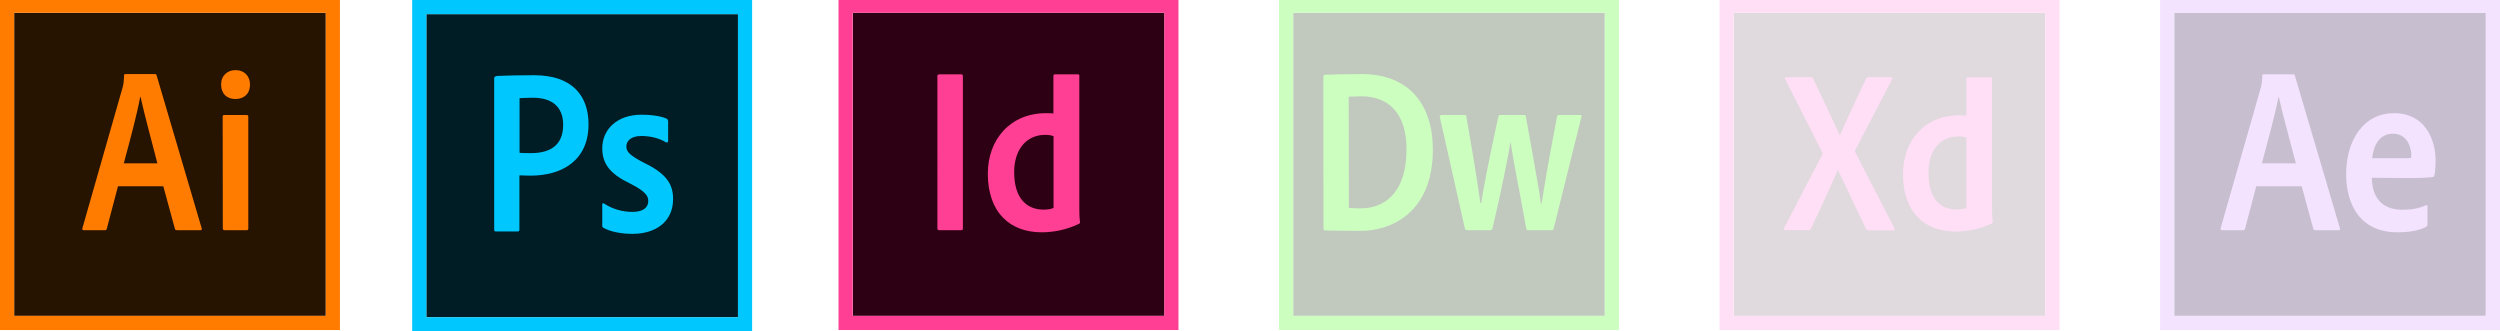
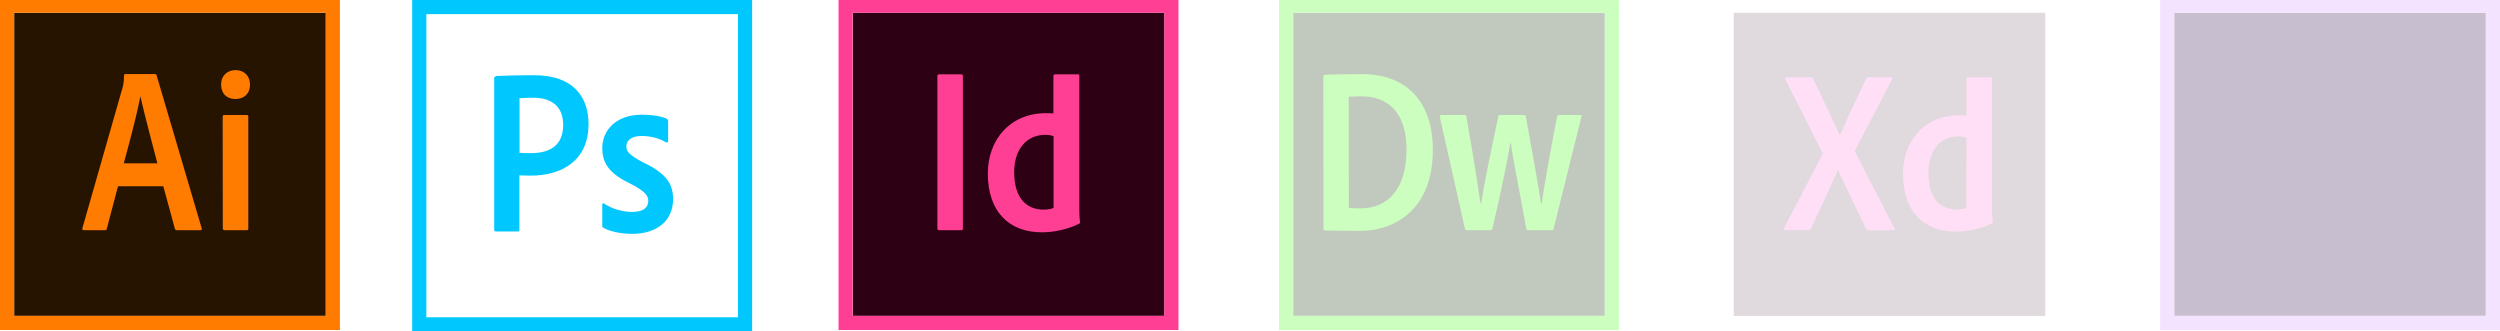
<svg xmlns="http://www.w3.org/2000/svg" version="1.1" id="ps_x5F_cc_x5F_app_x5F_RGB.svg" x="0px" y="0px" viewBox="0 0 1765 234" style="enable-background:new 0 0 1765 234;" xml:space="preserve">
  <style type="text/css">
	.st0{fill:#001D26;}
	.st1{fill:#00C8FF;}
	.st2{fill:#261300;}
	.st3{fill:#FF7C00;}
	.st4{fill:#2E0013;}
	.st5{fill:#FF3F94;}
	.st6{opacity:0.25;}
	.st7{fill:#072600;}
	.st8{fill:#35FA00;}
	.st9{fill:#1F0040;}
	.st10{fill:#D291FF;}
	.st11{opacity:0.15;}
	.st12{fill:#2E001E;}
	.st13{fill:#FF2BC2;}
</style>
  <g>
-     <rect x="301" y="10" class="st0" width="220" height="214" />
-   </g>
+     </g>
  <g>
    <path class="st1" d="M291,0v234h240V0H291z M301,10h220v214H301V10z" />
  </g>
  <path class="st1" d="M349,54.8c0-0.7,1.4-1.2,2.2-1.2c6.4-0.3,15.9-0.5,25.8-0.5c27.7,0,38.5,15.2,38.5,34.6  c0,25.4-18.4,36.3-41,36.3c-3.8,0-5.1-0.2-7.8-0.2v38.4c0,0.8-0.3,1.2-1.2,1.2h-15.4c-0.8,0-1.2-0.3-1.2-1.2V54.8H349z M366.8,107.9  c2.3,0.2,4.1,0.2,8.1,0.2c11.7,0,22.7-4.1,22.7-20c0-12.7-7.9-19.1-21.2-19.1c-4,0-7.8,0.2-9.6,0.3V107.9z M452.8,96  c-7.9,0-10.6,4-10.6,7.3c0,3.6,1.8,6.1,12.4,11.6c15.7,7.6,20.6,14.9,20.6,25.6c0,16-12.2,24.6-28.7,24.6c-8.7,0-16.2-1.8-20.5-4.3  c-0.7-0.3-0.8-0.8-0.8-1.6v-14.7c0-1,0.5-1.3,1.2-0.8c6.3,4.1,13.5,5.9,20.1,5.9c7.9,0,11.2-3.3,11.2-7.8c0-3.6-2.3-6.8-12.4-12  c-14.2-6.8-20.1-13.7-20.1-25.2c0-12.9,10.1-23.6,27.6-23.6c8.6,0,14.6,1.3,17.9,2.8c0.8,0.5,1,1.3,1,2v13.7c0,0.8-0.5,1.3-1.5,1  C465.8,97.7,459.3,96,452.8,96z" />
  <g>
    <rect x="10" y="9" class="st2" width="220" height="214" />
  </g>
  <g>
    <path class="st3" d="M0-1v234h240V-1H0z M10,9h220v214H10V9z" />
  </g>
  <path class="st3" d="M83.3,131.5l-7.9,30c-0.2,0.8-0.5,1-1.5,1H59.2c-1,0-1.2-0.3-1-1.5l28.4-99.4c0.5-1.8,0.8-3.4,1-8.3  c0-0.7,0.3-1,0.8-1h21c0.7,0,1,0.2,1.2,1l31.8,107.9c0.2,0.8,0,1.3-0.8,1.3H125c-0.8,0-1.3-0.2-1.5-0.9l-8.2-30.1H83.3L83.3,131.5z   M111.1,115.3c-2.8-11.1-9.4-35.3-11.9-47H99c-2.1,11.7-7.4,31.5-11.6,47H111.1z M156.1,59.7c0-6.4,4.5-10.2,10.2-10.2  c6.1,0,10.2,4.1,10.2,10.2c0,6.6-4.3,10.2-10.4,10.2C160.3,69.9,156.1,66.3,156.1,59.7z M157.2,82.4c0-0.8,0.3-1.2,1.2-1.2h15.7  c0.8,0,1.2,0.3,1.2,1.2v78.9c0,0.8-0.2,1.2-1.2,1.2h-15.5c-1,0-1.3-0.5-1.3-1.3L157.2,82.4L157.2,82.4z" />
  <g>
    <g>
      <rect x="602.1" y="9" class="st4" width="220" height="214" />
    </g>
    <g>
-       <path class="st5" d="M592-1v234h240V-1H592z M602,9h220v214H602V9z" />
+       <path class="st5" d="M592-1v234h240V-1H592M602,9h220v214H602V9z" />
    </g>
    <path class="st5" d="M679.8,161.2c0,1-0.2,1.3-1.3,1.3h-15.4c-1,0-1.3-0.5-1.3-1.3V53.8c0-1,0.5-1.3,1.3-1.3h15.5   c0.8,0,1.2,0.3,1.2,1.2V161.2z M697.4,122.5c0-23.9,15.8-42.6,41-42.6c2.1,0,3.3,0,5.3,0.2V53.5c0-0.7,0.5-1,1-1H761   c0.8,0,1,0.3,1,0.8v93.5c0,2.8,0,6.3,0.5,10.1c0,0.7-0.2,0.8-0.9,1.2c-8.6,4.1-17.7,5.9-26.2,5.9   C713.3,164,697.4,150.3,697.4,122.5z M743.8,96.2c-1.5-0.7-3.5-1-5.9-1c-12.9,0-21.9,9.9-21.9,26.4c0,18.8,9.2,26.4,20.7,26.4   c2.5,0,5.1-0.3,7.1-1.2L743.8,96.2L743.8,96.2z" />
  </g>
  <g class="st6">
    <g>
      <rect x="913" y="9" class="st7" width="220" height="214" />
    </g>
    <g>
      <path class="st8" d="M903-1v234h240V-1H903z M913,9h220v214H913V9z" />
    </g>
    <path class="st8" d="M934.3,54.1c0-0.8,0.2-1.2,1.2-1.3c3.8-0.2,14.7-0.5,25.9-0.5c33.5,0,50.2,21.6,50.2,53.3   c0,44.1-28.9,57.4-51.1,57.4c-8.4,0-20.6-0.2-25.1-0.3c-0.7,0-1-0.5-1-1.3C934.3,161.3,934.3,54.1,934.3,54.1z M952.3,146.8   c2.8,0.2,5.3,0.3,8.4,0.3c18.5,0,32.2-13,32.3-41.1c0.2-27.4-14-38-31.7-38c-3.5,0-6.3,0.2-9.1,0.3L952.3,146.8L952.3,146.8z    M1079.1,162.5c-1.2,0-1.5-0.4-1.6-1.4c-4.9-27.6-9.1-47-10.9-60.6h-0.2c-2.1,12.2-6.1,32.5-12.7,60.7c-0.3,1-0.7,1.3-1.5,1.3H1036   c-1.2,0-1.5-0.2-1.8-1.2l-17.7-78.8c-0.2-0.7,0.2-1.3,1.2-1.3h16.2c0.7,0,1.2,0.2,1.3,0.9c6.3,35.5,8.9,53.8,9.9,61.1h0.7   c1.2-8.6,4.6-26.5,12-60.8c0.3-1,0.3-1.2,1.3-1.2h17c0.8,0,1,0.4,1.2,1.2c5.8,32.5,9.6,53,10.6,61.3h0.5   c1.7-10.6,3.8-24.8,10.9-61.4c0.2-0.7,0.3-1.1,1.2-1.1h15.2c0.7,0,1.2,0.3,0.8,1.2l-19.6,78.9c-0.2,0.8-0.3,1.2-1.5,1.2   L1079.1,162.5L1079.1,162.5z" />
  </g>
  <g class="st6">
    <g>
      <rect x="1535" y="9" class="st9" width="220" height="214" />
    </g>
    <g>
      <path class="st10" d="M1525-1v234h240V-1H1525z M1535,9h220v214h-220V9z" />
    </g>
-     <path class="st10" d="M1592.9,131.5l-7.9,29.9c-0.2,0.8-0.5,1.1-1.5,1.1h-14.7c-1,0-1.2-0.3-1-1.5l28.4-99.3c0.5-1.8,0.8-3.2,1-8.2   c0-0.7,0.3-1,0.8-1h21c0.7,0,1,0.2,1.2,1l31.8,107.7c0.2,0.8,0,1.3-0.8,1.3h-16.5c-0.8,0-1.3-0.3-1.5-1l-8.2-30H1592.9   L1592.9,131.5z M1620.9,115.3c-2.8-11.1-9.6-35.3-12.1-47h-0.2c-2.1,11.7-7.6,31.5-11.7,47H1620.9z M1674.5,125.5   c0.2,13.5,6.6,22.6,21.8,22.6c5.9,0,11-0.8,16.3-3.1c0.7-0.3,1.2-0.2,1.2,0.7v12.5c0,1-0.3,1.5-1,2c-5.3,2.6-11.9,3.8-20.1,3.8   c-26.4,0-36.3-19.5-36.3-41.2c0-23.6,12.2-42.9,33.7-42.9c21.8,0,29.4,18.3,29.4,33.2c0,4.8-0.3,8.7-0.8,10.6   c-0.2,0.8-0.5,1.1-1.3,1.3c-2,0.3-7.9,0.7-16.7,0.7L1674.5,125.5L1674.5,125.5z M1694.8,111.7c5.1,0,6.9,0,7.4-0.2   c0-0.7,0.2-1.2,0.2-1.7c0-5.4-2.6-15.4-13-15.4c-9.6,0-13.7,8.4-14.7,17.3C1674.7,111.7,1694.8,111.7,1694.8,111.7z" />
  </g>
  <g class="st11">
    <g>
      <g>
        <rect x="1224" y="9" class="st12" width="220" height="214" />
      </g>
      <g>
-         <path class="st13" d="M1214-1v234h240V-1H1214z M1224,9h220v214h-220V9z" />
-       </g>
+         </g>
    </g>
    <path class="st13" d="M1388.3,97.3c-1.5-0.7-3.4-1-5.8-1c-12.6,0-21,9.7-21,25.8c0,18.4,8.6,25.8,19.8,25.8c2.4,0,5-0.3,6.9-1.1   L1388.3,97.3L1388.3,97.3z M1343.5,122.9c0-23.3,15-41.5,39.6-41.5c2.1,0,3.2,0,5.2,0.2v-26c0-0.6,0.5-1,1-1h16.1   c0.8,0,1,0.3,1,0.8v91.4c0,2.7,0,6.1,0.5,9.8c0,0.7,0,0.8-0.6,1.1c-8.4,4-17.2,5.8-25.6,5.8C1359,163.5,1343.5,150.1,1343.5,122.9z    M1309.4,106.7l28,54.3c0.5,0.8,0.2,1.6-0.6,1.6h-17.4c-1.1,0-1.6-0.3-2.1-1.3c-6.4-13.2-12.9-26.9-19.6-41.1h-0.2   c-6,13.4-12.6,28-19,41.2c-0.5,0.8-1,1.1-1.8,1.1h-16.6c-1,0-1.1-0.8-0.6-1.4l27.4-52.7L1260.4,56c-0.6-0.8,0-1.5,0.7-1.5h17.2   c1,0,1.5,0.2,1.8,1.1c6.3,13.3,12.7,26.4,18.7,39.8h0.2c5.8-13.2,12.2-26.5,18.3-39.6c0.5-0.8,0.8-1.3,1.8-1.3h16.1   c0.8,0,1.1,0.6,0.6,1.5L1309.4,106.7z" />
  </g>
</svg>